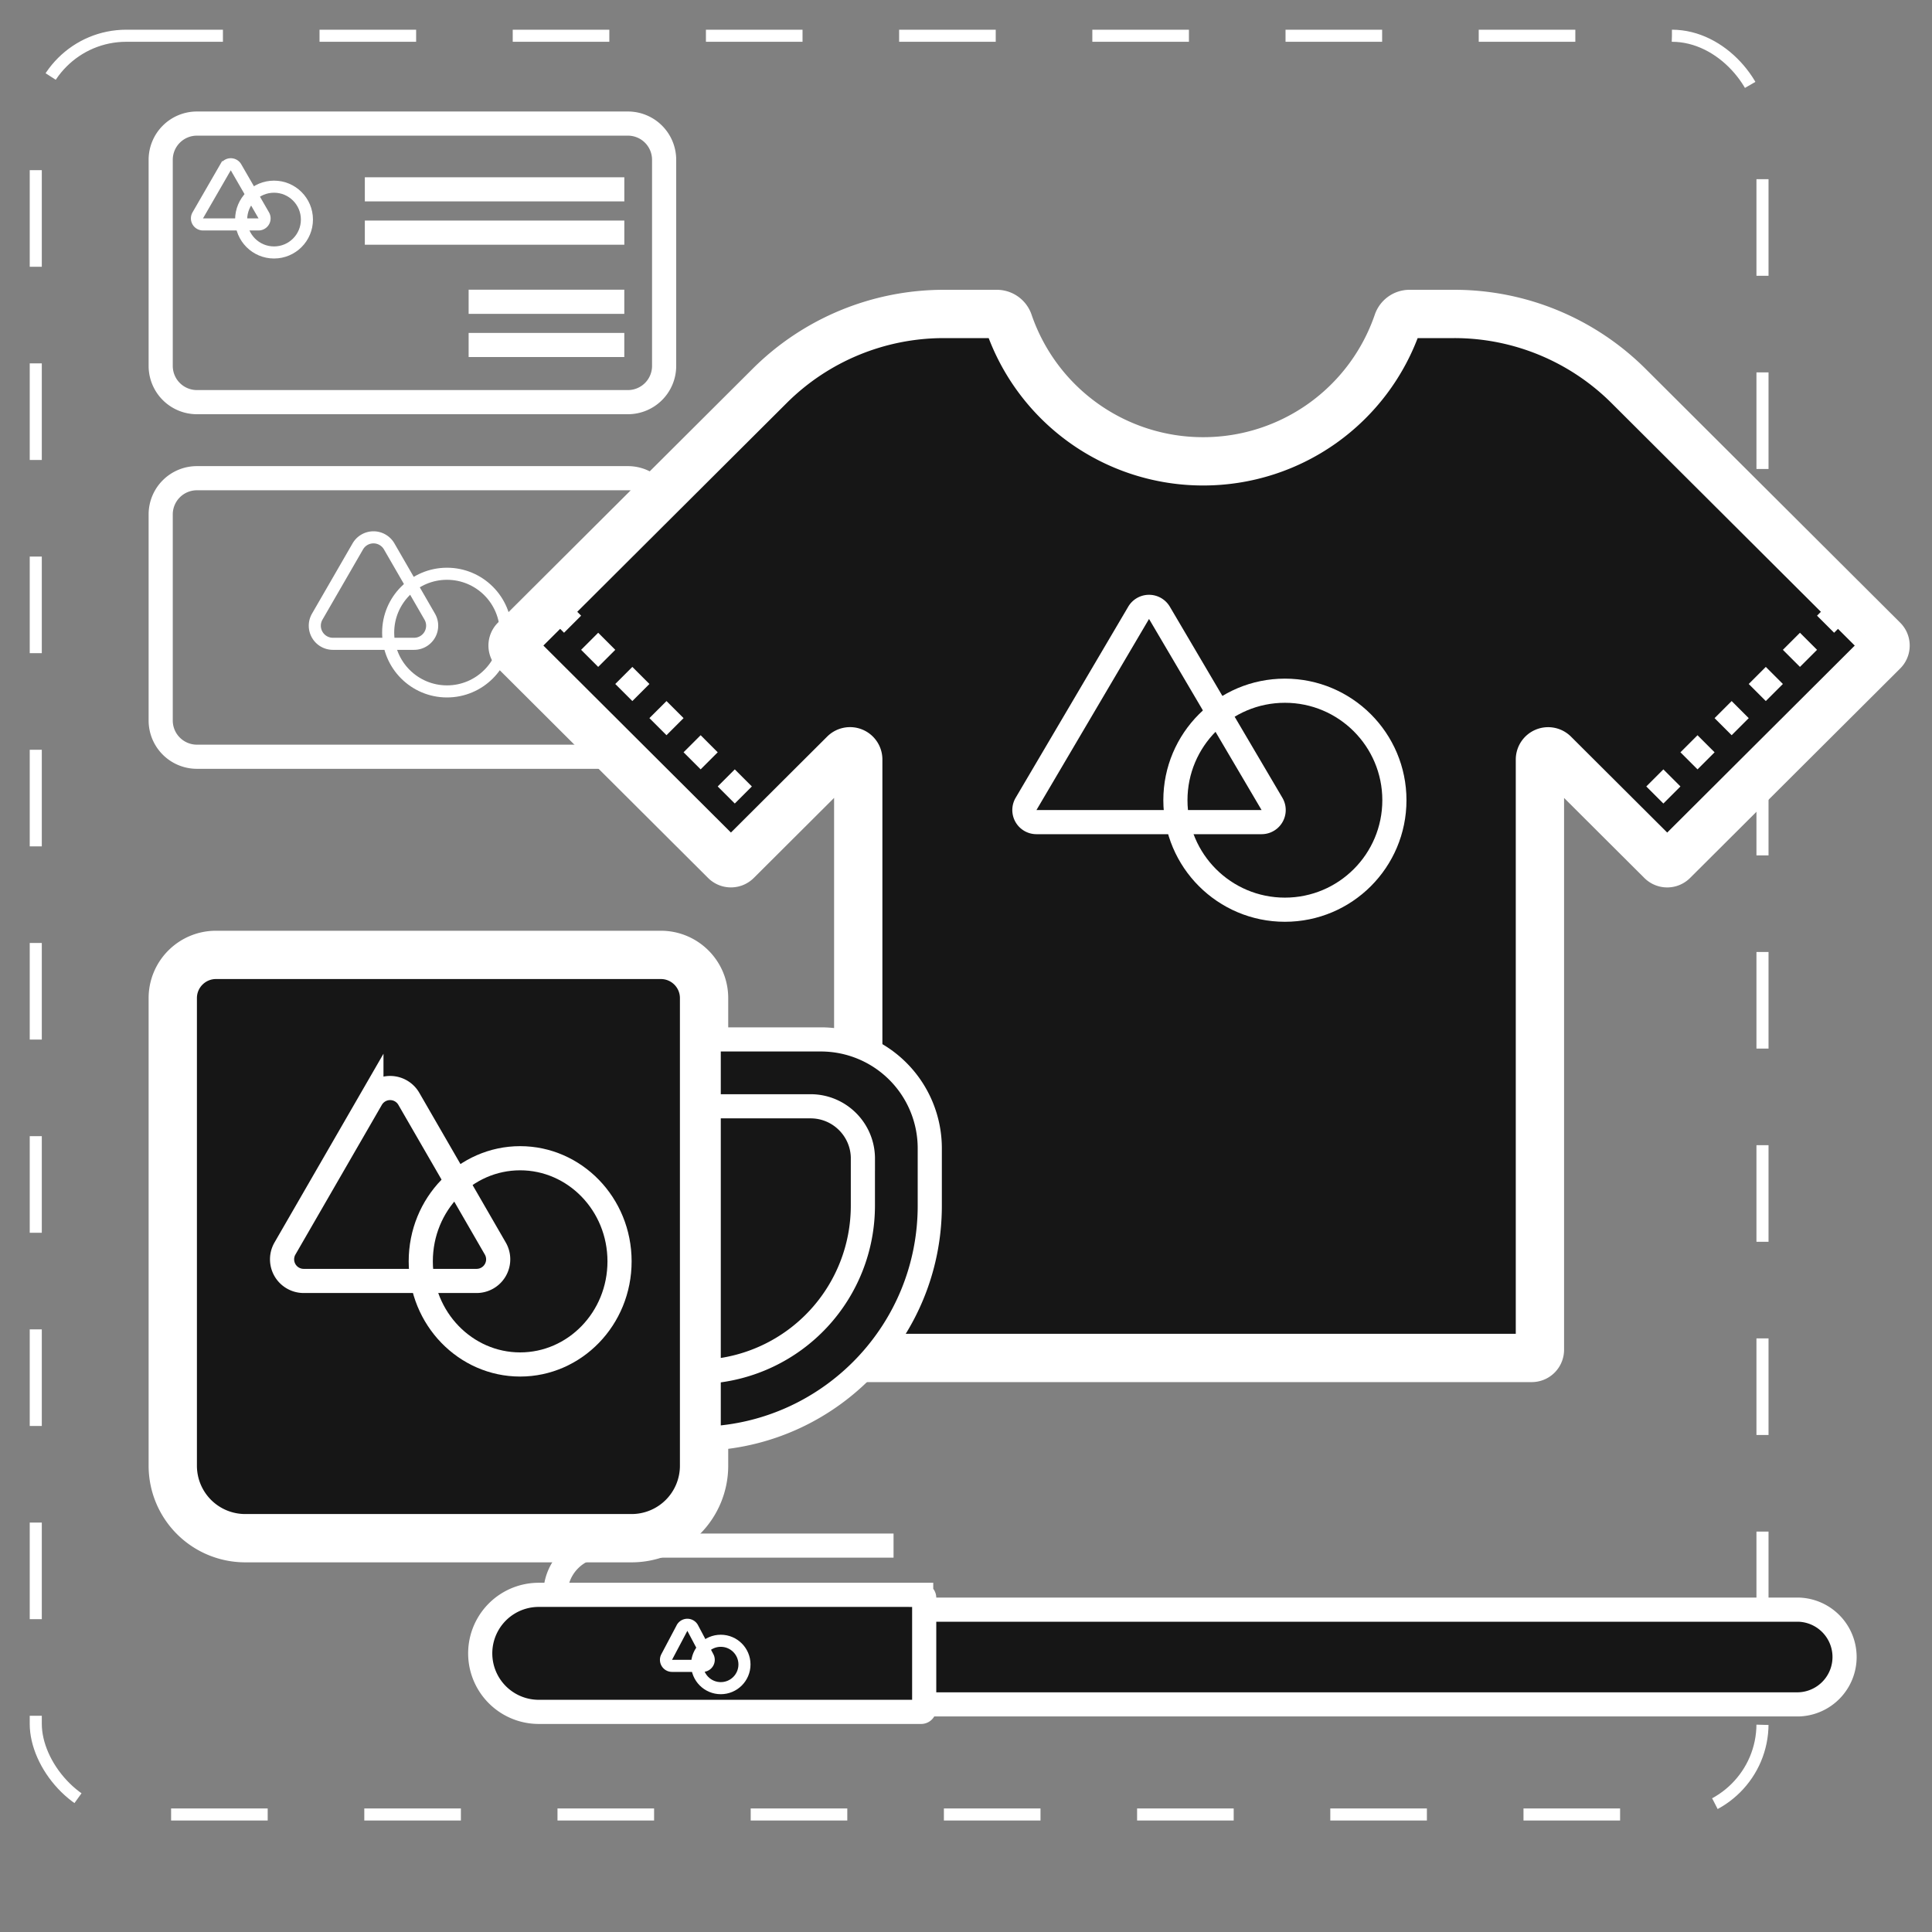
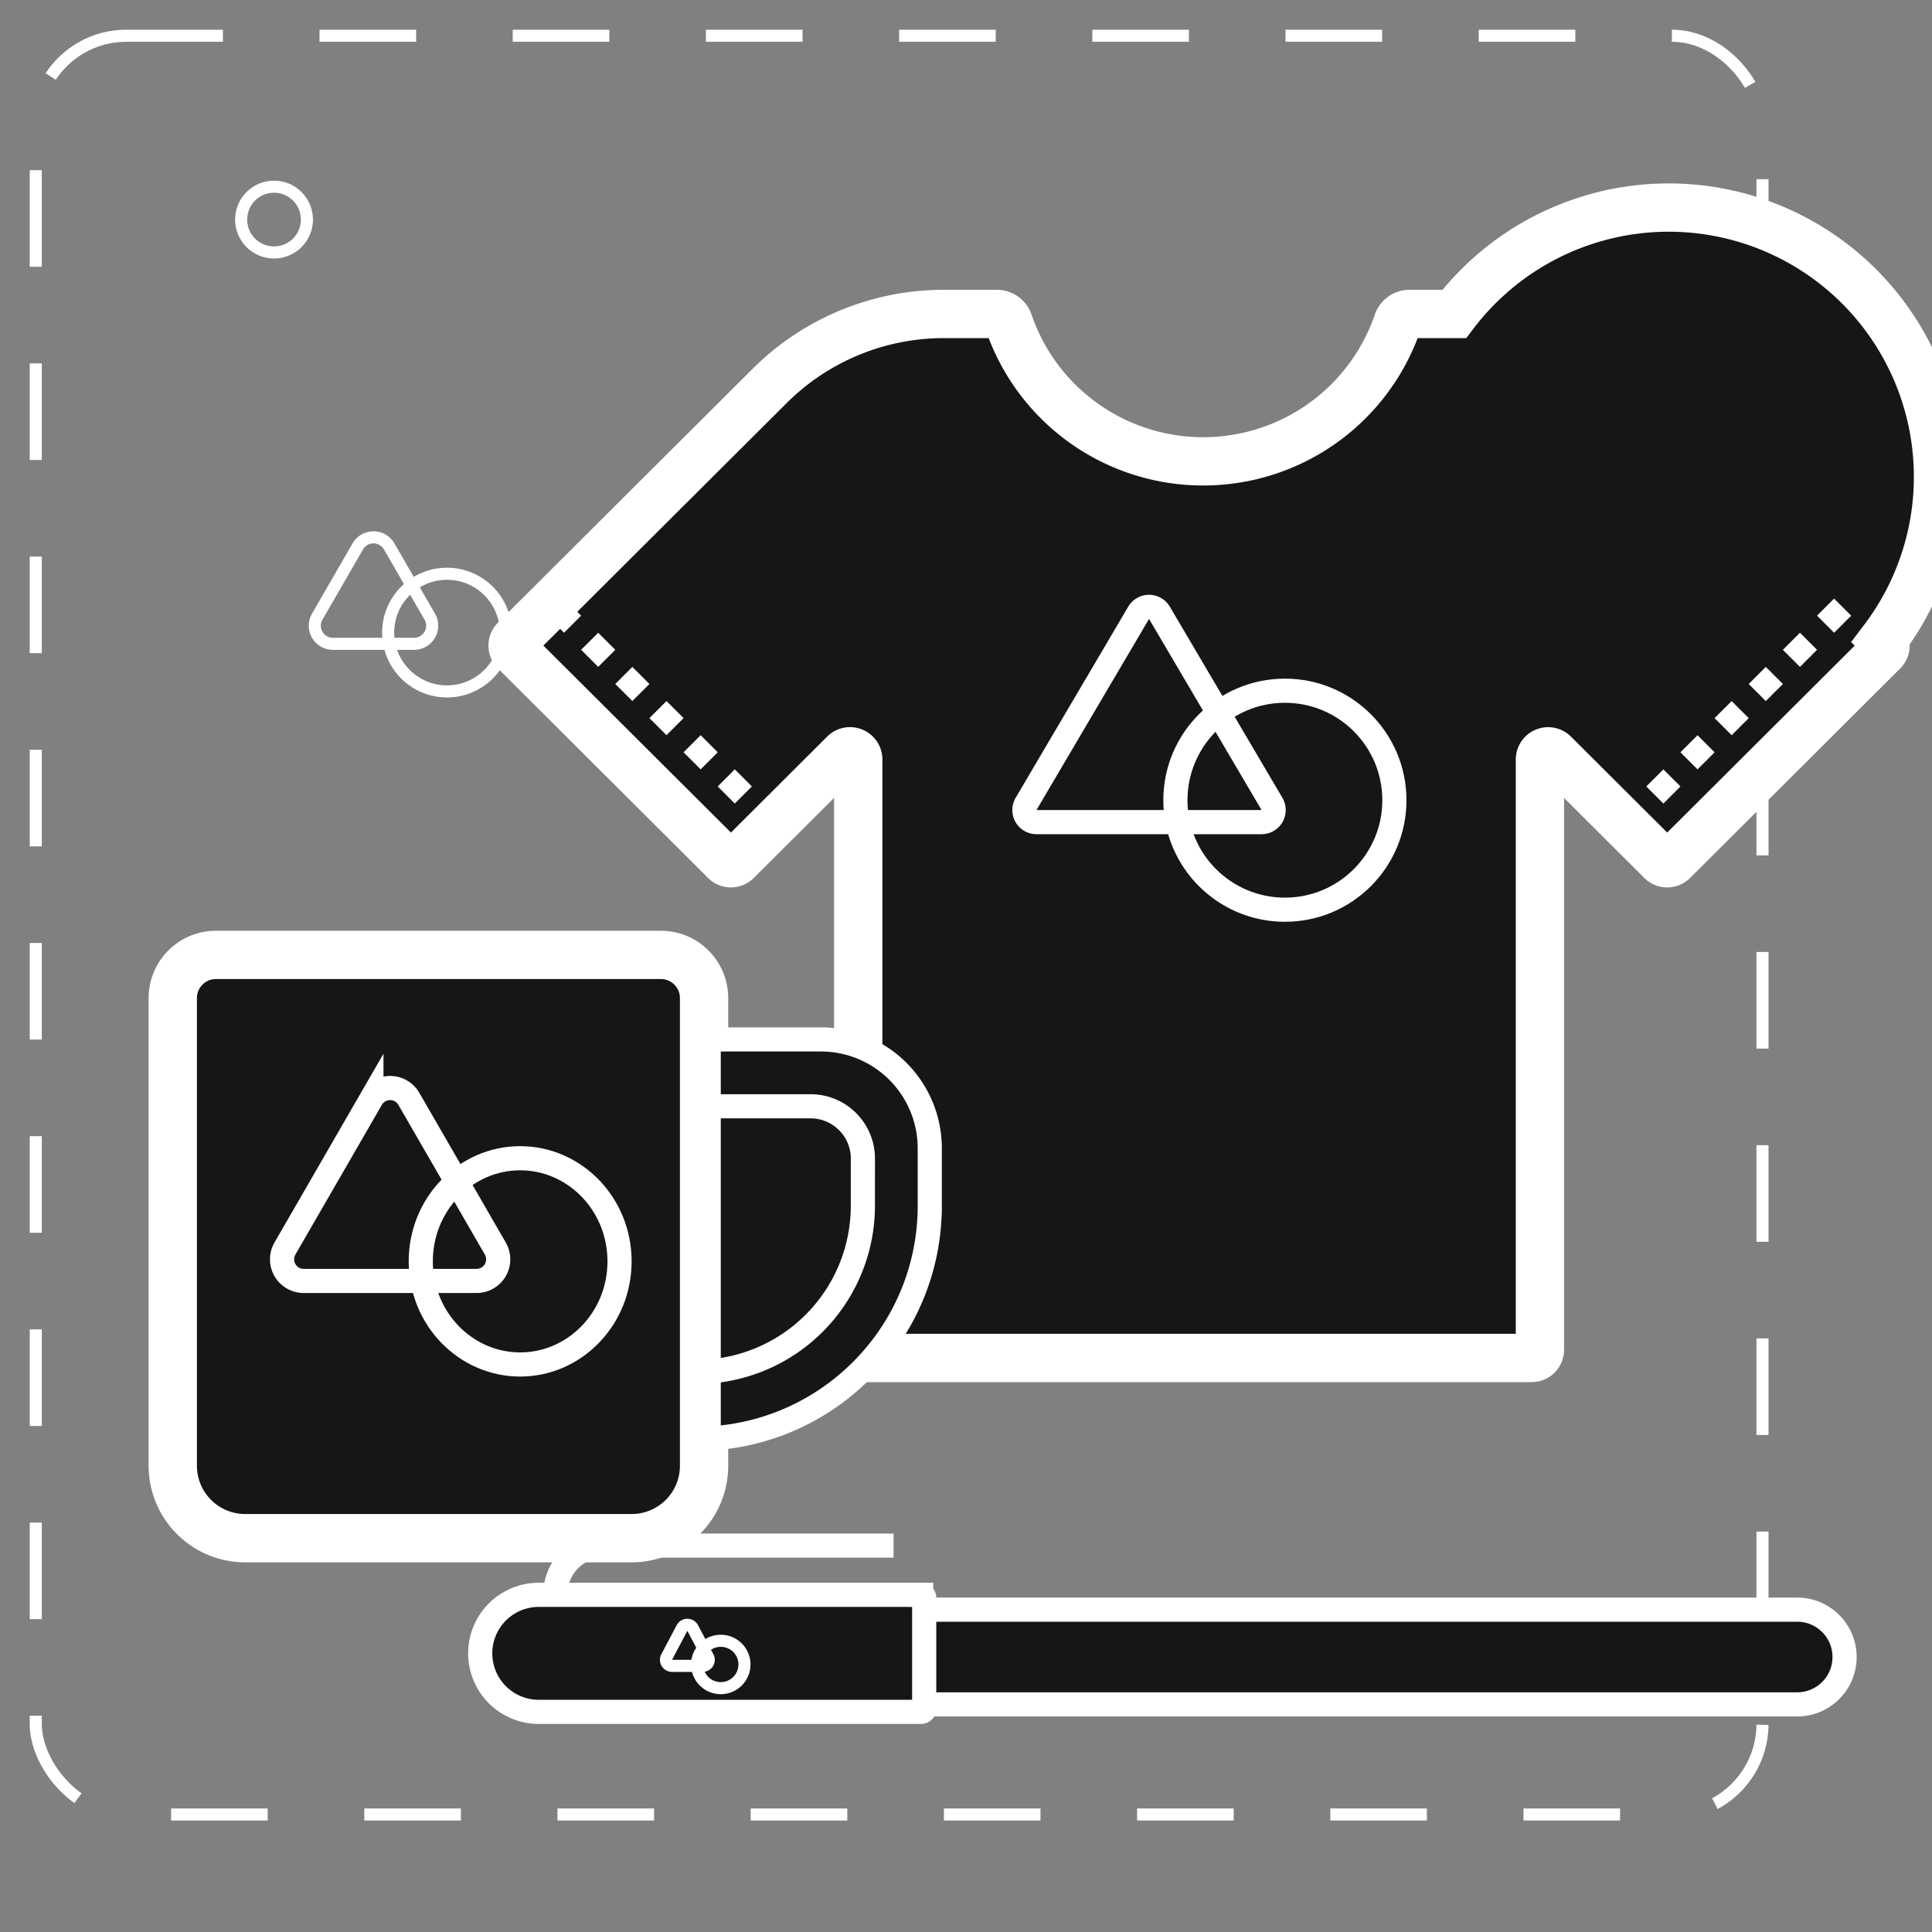
<svg xmlns="http://www.w3.org/2000/svg" width="80" height="80" viewBox="0 0 80 80" fill="none">
  <rect x="0" y="0" width="80" height="80" fill="#808080" stroke="none" />
  <rect x="1.481" y="1.48" width="71.5" height="73.654" rx="3.75" stroke="#fff" stroke-width=".5" stroke-dasharray="4 4" />
-   <path d="M27.5 6.617v8.535a1.5 1.5 0 0 1-1.5 1.5H8.154a1.5 1.5 0 0 1-1.5-1.5V6.617a1.5 1.5 0 0 1 1.5-1.5H26a1.5 1.5 0 0 1 1.5 1.5ZM15.107 7.84h10.745M15.107 9.633h10.745M19.405 12.496h6.446M19.405 14.285h6.446" stroke="#fff" />
-   <path d="M9.34 6.926a.25.25 0 0 1 .432 0l1.15 1.992a.25.25 0 0 1-.216.375h-2.3a.25.25 0 0 1-.217-.375l1.15-1.992Z" stroke="#fff" stroke-width=".5" />
  <circle cx="11.347" cy="9.092" r="1.362" stroke="#fff" stroke-width=".5" />
-   <path d="M27.5 21.3v8.535a1.5 1.5 0 0 1-1.5 1.5H8.154a1.5 1.5 0 0 1-1.5-1.5v-8.534a1.5 1.5 0 0 1 1.5-1.5H26a1.5 1.5 0 0 1 1.5 1.5Z" stroke="#fff" />
  <path d="M14.816 22.625a.75.75 0 0 1 1.299 0l1.68 2.91a.75.75 0 0 1-.65 1.124h-3.36a.75.75 0 0 1-.649-1.125l1.68-2.909Z" stroke="#fff" stroke-width=".5" />
  <circle cx="18.509" cy="26.194" r="2.436" stroke="#fff" stroke-width=".5" />
-   <path d="M41.77 13.357a.52.52 0 0 0-.488-.357h-2.198c-2.706 0-5.301 1.072-7.214 2.98L21.325 26.491a.338.338 0 0 0 0 .48l8.701 8.675a.34.34 0 0 0 .481 0l4.45-4.437a.34.34 0 0 1 .581.24v24.442c0 .187.152.339.34.339h27.547a.34.34 0 0 0 .34-.34V31.45a.34.34 0 0 1 .58-.24l4.45 4.437a.34.34 0 0 0 .481 0l8.701-8.675a.338.338 0 0 0 0-.48L67.433 15.98A10.218 10.218 0 0 0 60.219 13H58.36a.52.52 0 0 0-.488.357 8.504 8.504 0 0 1-8.05 5.746 8.504 8.504 0 0 1-8.052-5.746Z" fill="#161616" stroke="#fff" stroke-width="2" />
+   <path d="M41.77 13.357a.52.52 0 0 0-.488-.357h-2.198c-2.706 0-5.301 1.072-7.214 2.98L21.325 26.491a.338.338 0 0 0 0 .48l8.701 8.675a.34.34 0 0 0 .481 0l4.45-4.437a.34.34 0 0 1 .581.24v24.442c0 .187.152.339.34.339h27.547a.34.34 0 0 0 .34-.34V31.45a.34.34 0 0 1 .58-.24l4.45 4.437a.34.34 0 0 0 .481 0l8.701-8.675a.338.338 0 0 0 0-.48A10.218 10.218 0 0 0 60.219 13H58.36a.52.52 0 0 0-.488.357 8.504 8.504 0 0 1-8.05 5.746 8.504 8.504 0 0 1-8.052-5.746Z" fill="#161616" stroke="#fff" stroke-width="2" />
  <path d="M47.148 25.376a.5.5 0 0 1 .862 0l4.66 7.912a.5.5 0 0 1-.43.754h-9.322a.5.5 0 0 1-.431-.754l4.661-7.912Z" stroke="#fff" />
  <circle cx="53.205" cy="33.135" r="4.534" stroke="#fff" />
  <path d="m76.3 25.14-8.882 8.884M23.002 25.14l8.883 8.884" stroke="#fff" stroke-dasharray="1 1" />
  <path d="M29.154 41.33v19.363a3 3 0 0 1-3 3h-16a3 3 0 0 1-3-3V41.33c0-.99.802-1.79 1.79-1.79h18.42c.988 0 1.79.8 1.79 1.79Z" fill="#161616" stroke="#fff" stroke-width="2" />
  <path d="M38.5 47.55v2.374c0 5.164-4.054 9.38-9.154 9.64V43.04h4.643A4.51 4.51 0 0 1 38.5 47.55Z" fill="#161616" stroke="#fff" />
  <path d="M35.73 47.975v1.949a6.885 6.885 0 0 1-6.384 6.867V45.809h4.218c1.197 0 2.167.97 2.167 2.166ZM15.379 45.5a.895.895 0 0 1 1.55 0l3.58 6.198a.895.895 0 0 1-.776 1.343h-7.158a.895.895 0 0 1-.775-1.343l3.579-6.199Z" fill="#161616" stroke="#fff" />
  <path d="M25.654 52.23c0 2.374-1.858 4.27-4.116 4.27-2.257 0-4.115-1.896-4.115-4.27 0-2.373 1.858-4.27 4.115-4.27 2.258 0 4.116 1.897 4.116 4.27Z" stroke="#fff" />
  <path d="M74.462 70.575H23.539a1.5 1.5 0 0 1-1.5-1.5v-.923a1.5 1.5 0 0 1 1.5-1.5h50.923a1.962 1.962 0 0 1 0 3.923Z" fill="#161616" stroke="#fff" />
  <path d="M38.144 66.04c.07 0 .125.055.125.124v4.596c0 .07-.056.125-.125.125H22.308a2.423 2.423 0 0 1 0-4.846h15.836Z" fill="#161616" stroke="#fff" />
  <path d="M28.24 67.413a.25.25 0 0 1 .443 0l.635 1.2a.25.25 0 0 1-.22.367h-1.271a.25.25 0 0 1-.221-.367l.635-1.2Z" fill="#161616" stroke="#fff" stroke-width=".5" />
  <circle cx="29.846" cy="68.922" r=".981" stroke="#fff" stroke-width=".5" />
  <path d="M23 66a2 2 0 0 1 2-2h12" stroke="#fff" />
</svg>